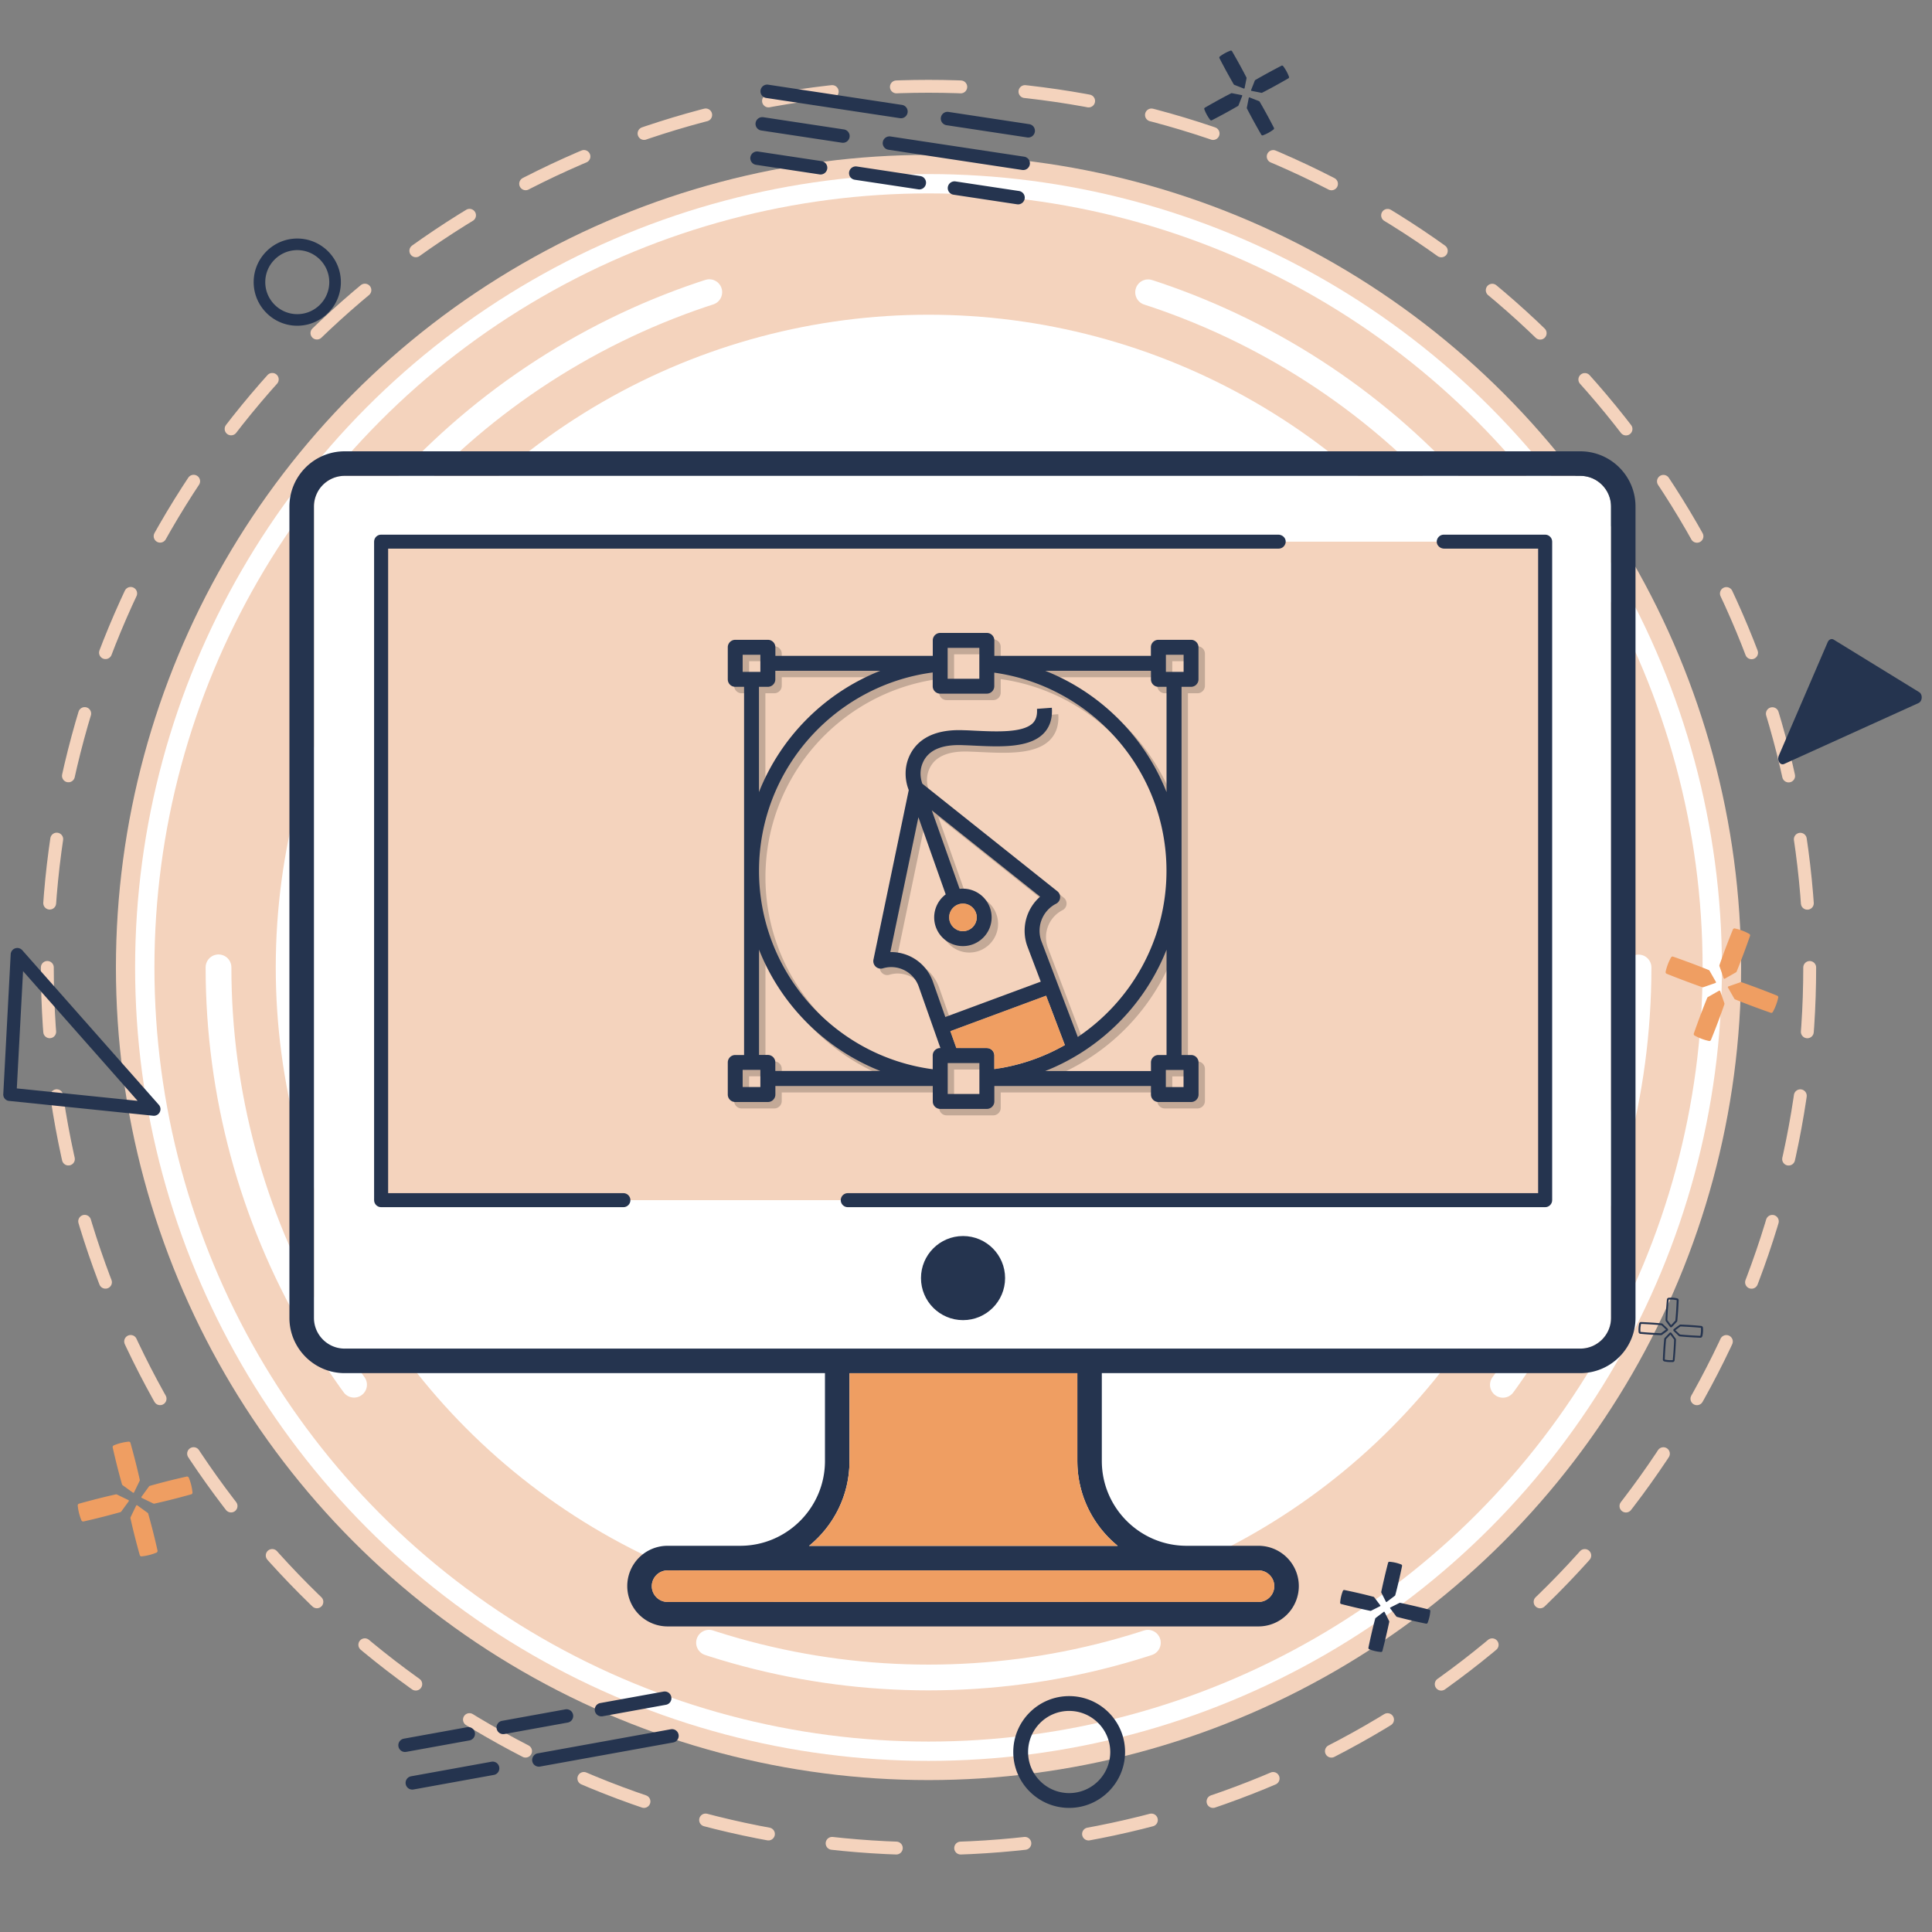
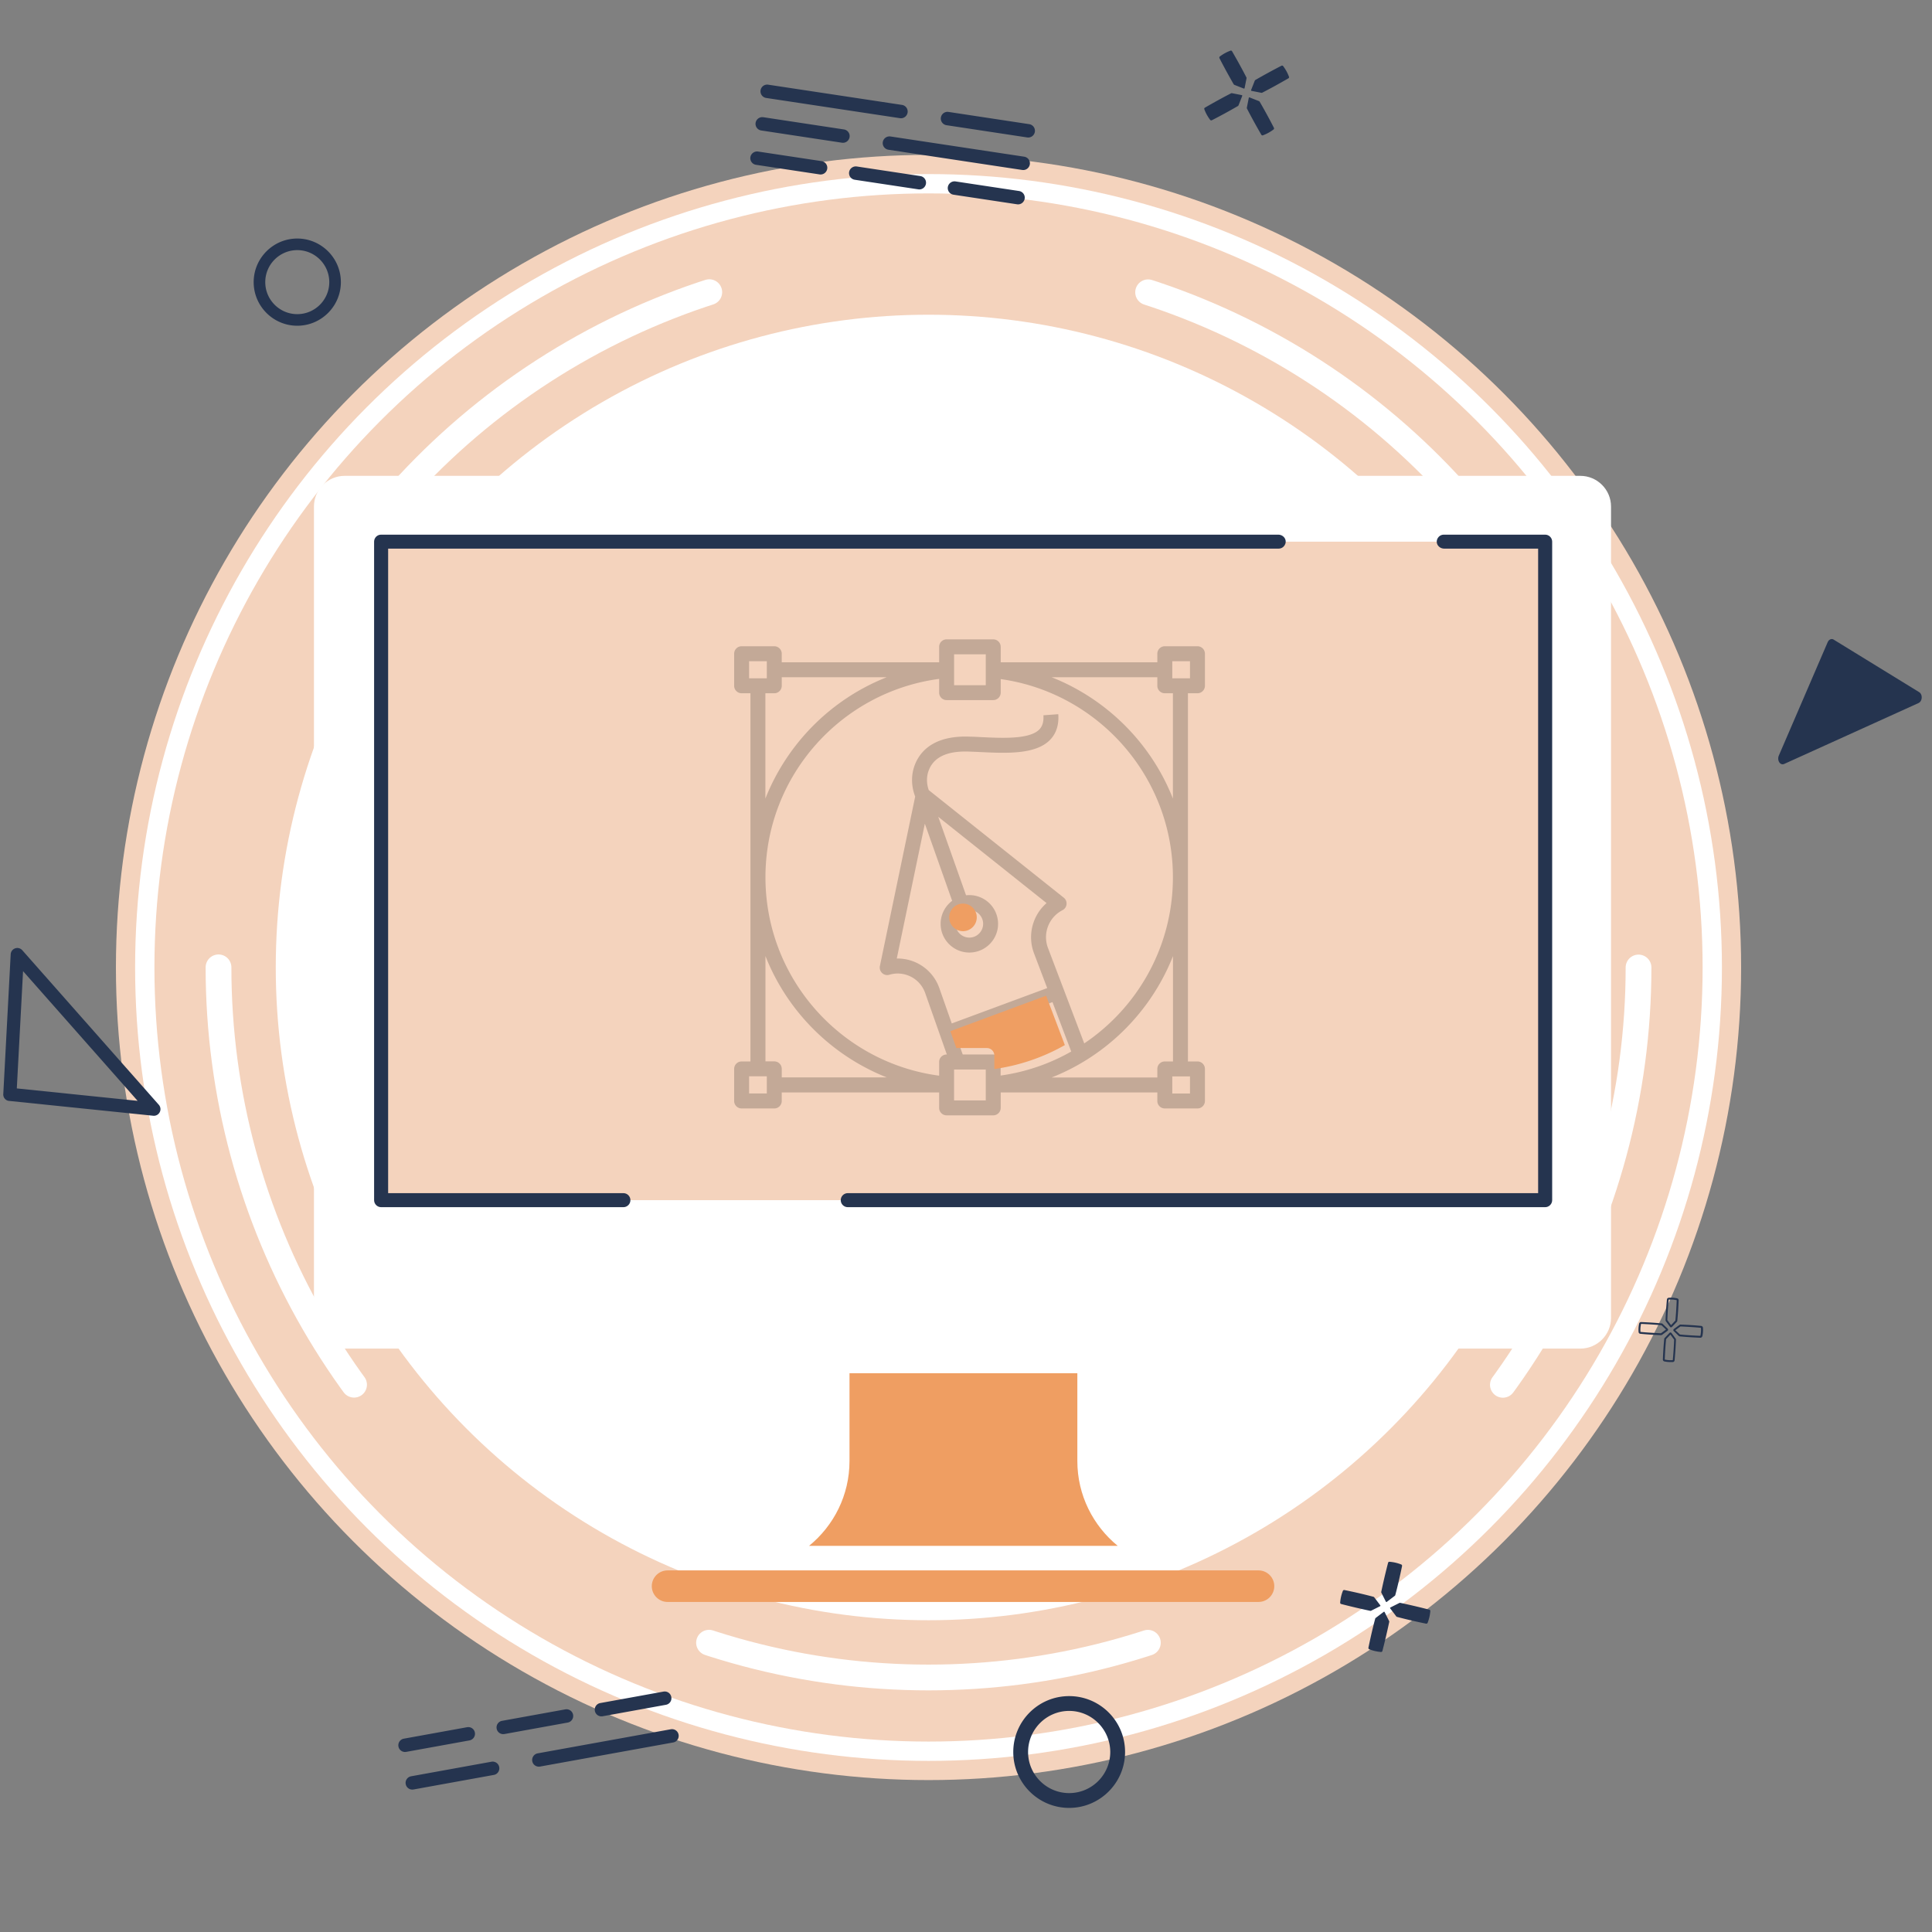
<svg xmlns="http://www.w3.org/2000/svg" version="1.1" id="Layer_1" x="0" y="0" viewBox="0 0 300 300" xml:space="preserve">
  <rect x="0" y="0" width="300" height="300" fill="#808080" stroke="none" />
  <style>.st0{fill:#f4d3bd}.st1{fill:#fff}.st4{fill:#ef9e62}.st5{fill:#25344f}</style>
  <circle class="st0" cx="144.18" cy="150.23" r="126.18" />
  <circle class="st1" cx="144.18" cy="150.23" r="123.2" />
  <circle class="st0" cx="144.18" cy="150.23" r="120.2" />
  <circle class="st1" cx="144.18" cy="150.23" r="101.36" />
  <circle cx="144.18" cy="150.23" r="110.25" style="fill:none;stroke:#fff;stroke-width:4;stroke-linecap:round;stroke-miterlimit:10;stroke-dasharray:69.276,69.276" />
-   <circle cx="144.18" cy="150.23" r="136.83" style="fill:none;stroke:#f4d3bd;stroke-width:2;stroke-linecap:round;stroke-miterlimit:10;stroke-dasharray:9.997,9.997" />
-   <path class="st4" d="M24.46 240.77c.03.13-.04.26-.16.32a8 8 0 0 1-2.31.58c-.13.01-.26-.07-.29-.2-.56-2.01-1.05-3.93-1.44-5.71a.23.23 0 0 1 .02-.18l.86-1.78c.03-.07.12-.09.18-.05l1.6 1.16c.05.04.09.09.1.15.53 1.88 1.01 3.78 1.44 5.71m-6.96-16.01c-.03-.13.04-.26.16-.32a8 8 0 0 1 2.31-.58c.13-.01.26.07.29.2.56 2.01 1.05 3.93 1.44 5.71.02.06.01.12-.02.18l-.86 1.78c-.03.07-.12.09-.18.05l-1.6-1.16a.25.25 0 0 1-.1-.15c-.53-1.88-1.01-3.78-1.44-5.71m-4.53 11.49a.29.29 0 0 1-.32-.16 8 8 0 0 1-.58-2.31c-.01-.13.07-.26.2-.29 2.01-.56 3.93-1.05 5.71-1.44a.23.23 0 0 1 .18.02l1.78.86c.07.03.09.12.05.18l-1.16 1.6c-.04.05-.09.09-.15.1-1.87.52-3.77 1.01-5.71 1.44m16.02-6.97c.13-.03.26.04.32.16a8 8 0 0 1 .58 2.31c.01.13-.07.26-.2.29-2.01.56-3.93 1.05-5.71 1.44a.23.23 0 0 1-.18-.02l-1.78-.86c-.07-.03-.09-.12-.05-.18l1.16-1.6c.04-.05.09-.09.15-.1 1.87-.53 3.77-1.01 5.71-1.44m236.69-67.81c-.05.13-.18.2-.31.17a8 8 0 0 1-2.23-.84c-.12-.07-.17-.21-.12-.33.69-1.97 1.38-3.82 2.07-5.51.02-.06.06-.11.12-.14l1.72-.98c.07-.04.15-.01.18.07l.65 1.87q.03.09 0 .18c-.64 1.84-1.33 3.67-2.08 5.51m3.4-17.13c.05-.13.18-.2.31-.17.79.17 1.53.45 2.23.84.12.07.17.21.12.33-.69 1.97-1.38 3.82-2.07 5.51-.02.06-.06.11-.12.14l-1.72.98c-.07.04-.15.01-.18-.07l-.65-1.87a.28.28 0 0 1 0-.18c.64-1.84 1.33-3.67 2.08-5.51m-10.27 6.87a.27.27 0 0 1-.17-.31c.17-.79.45-1.53.84-2.23.07-.12.21-.17.33-.12 1.97.69 3.82 1.38 5.51 2.07.06.02.11.06.14.12l.98 1.72c.04.07.01.15-.07.18l-1.87.65q-.09.03-.18 0c-1.83-.65-3.67-1.34-5.51-2.08m17.14 3.39c.13.05.2.18.17.31a8 8 0 0 1-.84 2.23c-.07.12-.21.17-.33.12-1.97-.69-3.82-1.38-5.51-2.07a.24.24 0 0 1-.14-.12l-.98-1.72c-.04-.07-.01-.15.07-.18l1.87-.65q.09-.03.18 0c1.83.65 3.67 1.34 5.51 2.08" />
  <path class="st5" d="M214.66 256.36c-.02.1-.12.17-.22.16-.63-.05-1.24-.19-1.82-.42-.1-.04-.15-.14-.13-.25.33-1.6.68-3.12 1.05-4.5a.2.2 0 0 1 .08-.12l1.24-.94c.05-.04.12-.02.14.03l.7 1.39c.02.04.03.09.02.14-.32 1.5-.67 3-1.06 4.51m.88-13.69c.02-.1.12-.17.22-.16.63.05 1.24.19 1.82.42.1.04.15.14.13.25-.33 1.6-.68 3.12-1.05 4.5a.2.2 0 0 1-.08.12l-1.24.94c-.05.04-.12.02-.14-.03l-.7-1.39c-.02-.04-.03-.09-.02-.14.32-1.51.67-3.01 1.06-4.51m-7.28 6.4a.21.21 0 0 1-.16-.22c.05-.63.19-1.24.42-1.82.04-.1.14-.15.25-.13 1.6.33 3.12.68 4.5 1.05a.2.2 0 0 1 .12.08l.94 1.24c.04.05.02.12-.03.14l-1.39.7c-.04.02-.09.03-.14.02-1.51-.32-3.01-.67-4.51-1.06m13.68.88c.1.02.17.12.16.22-.05.63-.19 1.24-.42 1.82-.04.1-.14.15-.25.13-1.6-.33-3.12-.68-4.5-1.05a.2.2 0 0 1-.12-.08l-.94-1.24c-.04-.05-.02-.12.03-.14l1.39-.7c.04-.02.09-.03.14-.02 1.51.32 3.01.67 4.51 1.06M197.81 19.84c.05.09.02.21-.06.27-.5.38-1.05.68-1.64.9-.1.04-.21 0-.26-.1-.82-1.42-1.57-2.78-2.22-4.05-.02-.04-.03-.09-.02-.14l.3-1.52c.01-.06.07-.09.13-.07l1.45.57c.05.02.08.05.11.09.76 1.31 1.5 2.66 2.21 4.05m-8.45-10.8a.216.216 0 0 1 .06-.27c.5-.38 1.05-.68 1.64-.9.1-.04.21 0 .26.1.82 1.42 1.57 2.78 2.22 4.05.02.04.03.09.02.14l-.3 1.52c-.01.06-.07.09-.13.07l-1.45-.57a.24.24 0 0 1-.11-.09 92 92 0 0 1-2.21-4.05m-1.18 9.63c-.09.05-.21.02-.27-.06a6.4 6.4 0 0 1-.9-1.64c-.04-.1 0-.21.1-.26 1.42-.82 2.78-1.57 4.05-2.22.04-.02.09-.03.14-.02l1.52.3c.06.01.09.07.07.13l-.57 1.45c-.02.05-.05.08-.09.11-1.31.76-2.66 1.5-4.05 2.21m10.8-8.46c.09-.05.21-.02.27.06.38.5.68 1.05.9 1.64.04.1 0 .21-.1.26-1.42.82-2.78 1.57-4.05 2.22-.04.02-.09.03-.14.02l-1.52-.3c-.06-.01-.09-.07-.07-.13l.57-1.45c.02-.05.05-.08.09-.11 1.32-.76 2.67-1.5 4.05-2.21M259.4 211.5c-.32 0-.64-.03-.96-.1a.29.29 0 0 1-.23-.3c.05-1.22.12-2.26.21-3.18 0-.06.03-.13.08-.17l.74-.78c.04-.05.1-.07.17-.06.06 0 .12.04.15.09l.63.86c.04.06.06.12.05.19a55 55 0 0 1-.21 3.18c-.01.14-.12.25-.26.27-.12-.01-.25 0-.37 0m-.02-4.27-.67.71c-.09.92-.16 1.96-.21 3.17.41.09.83.12 1.25.09v-.01c.1-1.03.17-2.1.21-3.17zm.09-1.12h-.01c-.06 0-.12-.04-.15-.09l-.63-.86a.26.26 0 0 1-.05-.19c.04-1.07.11-2.14.21-3.18.01-.14.12-.25.26-.27.45-.04.89-.01 1.33.09.14.03.24.16.23.3-.05 1.22-.12 2.26-.21 3.18 0 .06-.03.13-.08.17l-.74.78c-.05.04-.11.07-.16.07m-.01-4.32c-.12 0-.23.01-.35.01v.01c-.1 1.03-.17 2.1-.21 3.17l.58.79.67-.71c.09-.92.16-1.96.21-3.17-.3-.06-.6-.1-.9-.1m-1.55 5.53h-.02c-1.08-.04-2.15-.11-3.18-.21a.3.3 0 0 1-.27-.26c-.04-.45-.01-.89.09-1.33a.3.3 0 0 1 .3-.23c1.22.05 2.26.12 3.18.21.06 0 .13.03.17.08l.78.74c.05.04.07.1.06.17 0 .06-.04.12-.09.16l-.86.63c-.04.02-.1.04-.16.04m-3.09-1.75c-.09.41-.12.83-.09 1.25h.01c1.02.1 2.09.16 3.17.21l.79-.58-.71-.67c-.91-.09-1.95-.15-3.17-.21m9.22 2.15h-.02c-1.22-.05-2.26-.12-3.18-.21-.06 0-.13-.03-.17-.08l-.77-.74c-.05-.04-.07-.1-.06-.17 0-.06.04-.12.09-.16l.86-.63a.25.25 0 0 1 .19-.05c1.08.04 2.15.11 3.18.21.14.01.25.12.27.26.04.45.01.89-.09 1.33-.05.15-.17.24-.3.24m-3.89-1.17.71.67c.92.09 1.96.16 3.17.21.09-.41.12-.83.09-1.25h-.01c-1.02-.1-2.09-.16-3.17-.21zM139.74 18.35l-20.77-3.14a1.04 1.04 0 0 1-.87-1.19c.09-.57.62-.96 1.19-.87l20.77 3.14c.57.09.96.62.87 1.19s-.62.96-1.19.87m19.76 2.99-12.53-1.9c-.57-.09-.96-.62-.87-1.19s.62-.96 1.19-.87l12.53 1.9c.57.09.96.62.87 1.19s-.62.96-1.19.87m-21.23-.15 20.77 3.14c.57.09.96.62.87 1.19s-.62.96-1.19.87l-20.77-3.14c-.57-.09-.96-.62-.87-1.19s.63-.95 1.19-.87m10.1 6.98 9.87 1.49c.57.09.96.62.87 1.19s-.62.96-1.19.87l-9.87-1.49a1.04 1.04 0 0 1-.87-1.19c.09-.56.62-.95 1.19-.87m-15.33-2.32 9.87 1.49c.57.09.96.62.87 1.19s-.62.96-1.19.87l-9.87-1.49a1.04 1.04 0 0 1-.87-1.19c.09-.56.62-.95 1.19-.87m-15.33-2.32 9.87 1.49c.57.09.96.62.87 1.19s-.62.96-1.19.87l-9.87-1.49a1.04 1.04 0 0 1-.87-1.19c.09-.56.63-.95 1.19-.87m.81-5.33 12.53 1.9c.57.09.96.62.87 1.19s-.62.96-1.19.87l-12.53-1.9a1.04 1.04 0 0 1-.87-1.19c.09-.56.62-.95 1.19-.87M83.49 272.26l20.67-3.74c.57-.1 1.11.27 1.21.84s-.27 1.11-.84 1.21l-20.67 3.74c-.57.1-1.11-.27-1.21-.84-.1-.56.28-1.11.84-1.21m-19.65 3.56 12.47-2.26c.57-.1 1.11.27 1.21.84s-.27 1.11-.84 1.21l-12.47 2.26c-.57.1-1.11-.27-1.21-.84-.11-.56.27-1.11.84-1.21m9.06-5.57-9.82 1.78c-.57.1-1.11-.27-1.21-.84s.27-1.11.84-1.21l9.82-1.78c.57-.1 1.11.27 1.21.84.1.56-.27 1.1-.84 1.21m15.25-2.77-9.82 1.78c-.57.1-1.11-.27-1.21-.84s.27-1.11.84-1.21l9.82-1.78c.57-.1 1.11.27 1.21.84s-.27 1.11-.84 1.21m15.25-2.76-9.82 1.78c-.57.1-1.11-.27-1.21-.84s.27-1.11.84-1.21l9.82-1.78c.57-.1 1.11.27 1.21.84.11.57-.27 1.11-.84 1.21M.51 170.05a.4.4 0 0 1 0-.16l1.15-21.71a1.03 1.03 0 0 1 1.8-.63l21.2 24c.28.32.34.78.14 1.15-.19.38-.6.6-1.02.55l-22.36-2.3c-.48-.03-.86-.42-.91-.9m3.07-19.25-.97 18.21 18.76 1.93zm294.82-42.45c-.02.37-.21.69-.49.82l-20.87 9.46c-.28.12-.58.02-.76-.27s-.21-.69-.07-1.02l7.59-17.62c.17-.39.52-.57.83-.45.03.01.07.03.1.05l13.28 8.16c.26.16.41.5.39.87M166.02 280.73c-4.79 0-8.68-3.89-8.68-8.68s3.89-8.68 8.68-8.68 8.68 3.89 8.68 8.68c0 4.78-3.9 8.68-8.68 8.68m0-15.06c-3.52 0-6.38 2.86-6.38 6.38s2.86 6.38 6.38 6.38 6.38-2.86 6.38-6.38c-.01-3.52-2.87-6.38-6.38-6.38M46.16 50.58c-3.73 0-6.77-3.04-6.77-6.77s3.04-6.77 6.77-6.77 6.77 3.04 6.77 6.77-3.04 6.77-6.77 6.77m0-11.74c-2.74 0-4.97 2.23-4.97 4.97s2.23 4.97 4.97 4.97 4.97-2.23 4.97-4.97-2.23-4.97-4.97-4.97" />
  <path class="st1" d="M250.16 78.66v125.98c0 2.63-2.14 4.77-4.77 4.77H53.52c-2.63 0-4.77-2.14-4.77-4.77V78.66c0-2.63 2.14-4.77 4.77-4.77h191.87c2.63 0 4.77 2.14 4.77 4.77" />
  <path class="st0" d="M59.08 84.11h180.75v102.25H59.08z" />
  <path class="st5" d="M60.27 185.27H96.8c.6 0 1.09.49 1.09 1.09s-.49 1.09-1.09 1.09H59.18c-.6 0-1.09-.49-1.09-1.09V84.11c0-.6.48-1.09 1.09-1.09h139.31c.51 0 .99.33 1.12.82.1.4-.04.78-.29 1.03-.2.2-.47.32-.77.32H60.27zM241.02 84.11v102.25c0 .6-.49 1.09-1.09 1.09H131.64c-.6 0-1.09-.49-1.09-1.09s.49-1.09 1.09-1.09h107.2V85.19h-14.59c-.51 0-.99-.33-1.12-.82-.1-.4.04-.78.29-1.03.2-.2.47-.32.77-.32h15.74c.6 0 1.09.49 1.09 1.09" />
-   <path class="st5" d="M245.39 70.08H53.52c-4.74 0-8.58 3.85-8.58 8.58v125.98c0 4.73 3.85 8.58 8.58 8.58h74.58v13.64c0 7.26-5.91 13.17-13.17 13.17h-11.27a6.26 6.26 0 0 0-6.26 6.26 6.27 6.27 0 0 0 6.26 6.26h91.76a6.27 6.27 0 0 0 6.26-6.26c0-.87-.18-1.7-.5-2.45a6.27 6.27 0 0 0-5.76-3.81h-11.16c-7.26 0-13.17-5.91-13.17-13.17v-13.64h74.29c4.73 0 8.58-3.85 8.58-8.58V78.66c.01-4.73-3.84-8.58-8.57-8.58m-49.97 173.77c1.35 0 2.45 1.1 2.45 2.45s-1.1 2.45-2.45 2.45h-91.76c-1.35 0-2.45-1.1-2.45-2.45s1.1-2.45 2.45-2.45zm-21.86-3.81h-47.93c3.83-3.12 6.28-7.86 6.28-13.17v-13.64h35.38v13.64c0 5.3 2.45 10.05 6.27 13.17m76.6-35.4c0 2.63-2.14 4.77-4.77 4.77H53.52c-2.63 0-4.77-2.14-4.77-4.77V78.66c0-2.63 2.14-4.77 4.77-4.77h191.87c2.63 0 4.77 2.14 4.77 4.77z" />
  <path class="st4" d="M197.87 246.3c0 1.35-1.1 2.45-2.45 2.45h-91.76c-1.35 0-2.45-1.1-2.45-2.45s1.1-2.45 2.45-2.45h91.76c1.35 0 2.45 1.1 2.45 2.45m-24.31-6.26h-47.93c3.83-3.12 6.28-7.86 6.28-13.17v-13.64h35.38v13.64c0 5.3 2.45 10.05 6.27 13.17" />
-   <circle class="st5" cx="149.54" cy="198.46" r="6.53" />
  <path d="M185.94 107.65c.64 0 1.16-.52 1.16-1.16v-4.98c0-.64-.52-1.16-1.16-1.16h-5.07c-.64 0-1.16.52-1.16 1.16v1.33h-24.32v-2.4c0-.64-.52-1.16-1.16-1.16h-7.24c-.64 0-1.16.52-1.16 1.16v2.4h-24.44v-1.33c0-.64-.52-1.16-1.16-1.16h-5.07c-.64 0-1.16.52-1.16 1.16v4.98c0 .64.52 1.16 1.16 1.16h1.37v57.17h-1.37c-.64 0-1.16.52-1.16 1.16v4.98c0 .64.52 1.16 1.16 1.16h5.07c.64 0 1.16-.52 1.16-1.16v-1.33h24.44v2.4c0 .64.52 1.16 1.16 1.16h7.24c.64 0 1.16-.52 1.16-1.16v-2.4h24.32v1.33c0 .64.52 1.16 1.16 1.16h5.07c.64 0 1.16-.52 1.16-1.16v-4.98c0-.64-.52-1.16-1.16-1.16h-1.48v-57.17zm-6.23-2.49v1.33c0 .64.52 1.16 1.16 1.16h1.26V124c-3.39-8.59-10.25-15.44-18.84-18.84zm-31.56-3.56h4.92v4.8h-4.92zm-26.76 4.89v-1.33h16.3c-8.59 3.39-15.44 10.25-18.84 18.84v-16.35h1.37c.65 0 1.17-.52 1.17-1.16m-5.07-1.16v-2.66h2.75v2.66zm2.75 64.46h-2.75v-2.66h2.75zm2.32-2.49v-1.33c0-.64-.52-1.16-1.16-1.16h-1.37v-16.35c3.39 8.59 10.25 15.44 18.84 18.84zm25.6-3.56c-.64 0-1.16.52-1.16 1.16v2.13c-15.2-2.01-26.97-15.06-26.97-30.81s11.77-28.79 26.97-30.8v2.13c0 .64.52 1.16 1.16 1.16h7.24c.64 0 1.16-.52 1.16-1.16v-2.1c15.09 2.12 26.74 15.11 26.74 30.77 0 10.74-5.47 20.22-13.77 25.8l-5.63-14.82c-.85-2.25.12-4.77 2.26-5.87.35-.18.59-.53.62-.92.04-.39-.12-.78-.43-1.02l-20.96-16.7c-.38-1.07-.37-2.2.04-3.18.83-2.01 2.94-2.95 6.31-2.8.54.02 1.09.04 1.66.07 4.02.19 8.58.41 10.82-1.89.97-1 1.4-2.34 1.28-3.99l-2.31.17c.07.97-.14 1.69-.63 2.2-1.52 1.55-5.69 1.35-9.05 1.19-.58-.03-1.15-.06-1.68-.07-5.52-.24-7.7 2.17-8.55 4.24-.62 1.51-.65 3.23-.08 4.84l.08.22-5.48 26.32c-.08.4.05.81.35 1.09s.73.38 1.12.26c2.31-.69 4.75.55 5.56 2.83l3.37 9.56h-.04zm-1.14-10.33a6.86 6.86 0 0 0-6.6-4.57l4.36-20.94 4.24 11.98a4.47 4.47 0 0 0-1.79 3.57c0 2.46 2 4.46 4.46 4.46s4.46-2 4.46-4.46a4.464 4.464 0 0 0-4.97-4.43l-4.32-12.19 16.82 13.4a7.05 7.05 0 0 0-1.95 7.8l2.05 5.4-14.82 5.49zm2.53-9.96c0-1.18.96-2.14 2.14-2.14s2.14.96 2.14 2.14-.96 2.14-2.14 2.14-2.14-.96-2.14-2.14m4.69 27.42h-4.92v-4.8h4.92zm1.16-7.13h-4.74l-.93-2.62 14.87-5.51 2.91 7.67a30.7 30.7 0 0 1-10.96 3.73v-2.1c.01-.65-.5-1.17-1.15-1.17m25.48 2.24v1.33H163.3c8.59-3.39 15.44-10.25 18.84-18.84v16.35h-1.26c-.65 0-1.17.52-1.17 1.16m5.07 1.16v2.66h-2.75v-2.66zm-2.75-61.81v-2.66h2.75v2.66z" style="opacity:.2" />
-   <path class="st5" d="M184.94 106.65c.64 0 1.16-.52 1.16-1.16v-4.98c0-.64-.52-1.16-1.16-1.16h-5.07c-.64 0-1.16.52-1.16 1.16v1.33H154.4v-2.4c0-.64-.52-1.16-1.16-1.16H146c-.64 0-1.16.52-1.16 1.16v2.4H120.4v-1.33c0-.64-.52-1.16-1.16-1.16h-5.07c-.64 0-1.16.52-1.16 1.16v4.98c0 .64.52 1.16 1.16 1.16h1.37v57.17h-1.37c-.64 0-1.16.52-1.16 1.16v4.98c0 .64.52 1.16 1.16 1.16h5.07c.64 0 1.16-.52 1.16-1.16v-1.33h24.44v2.4c0 .64.52 1.16 1.16 1.16h7.24c.64 0 1.16-.52 1.16-1.16v-2.4h24.32v1.33c0 .64.52 1.16 1.16 1.16h5.07c.64 0 1.16-.52 1.16-1.16v-4.98c0-.64-.52-1.16-1.16-1.16h-1.48v-57.17zm-6.22-2.49v1.33c0 .64.52 1.16 1.16 1.16h1.26V123c-3.39-8.59-10.25-15.44-18.84-18.84zm-31.57-3.56h4.92v4.8h-4.92zm-26.76 4.89v-1.33h16.3c-8.59 3.39-15.44 10.25-18.84 18.84v-16.35h1.37c.65 0 1.17-.52 1.17-1.16m-5.07-1.16v-2.66h2.75v2.66zm2.75 64.46h-2.75v-2.66h2.75zm2.32-2.49v-1.33c0-.64-.52-1.16-1.16-1.16h-1.37v-16.35c3.39 8.59 10.25 15.44 18.84 18.84zm25.6-3.56c-.64 0-1.16.52-1.16 1.16v2.13c-15.2-2.01-26.97-15.06-26.97-30.81s11.77-28.79 26.97-30.8v2.13c0 .64.52 1.16 1.16 1.16h7.24c.64 0 1.16-.52 1.16-1.16v-2.1c15.09 2.12 26.74 15.11 26.74 30.77 0 10.74-5.47 20.22-13.77 25.8l-5.63-14.82c-.85-2.25.12-4.77 2.26-5.87.35-.18.59-.53.62-.92.04-.39-.12-.78-.43-1.02l-20.96-16.7c-.38-1.07-.37-2.2.04-3.18.83-2.01 2.94-2.95 6.31-2.8.54.02 1.09.04 1.66.07 4.02.19 8.58.41 10.82-1.89.97-1 1.4-2.34 1.28-3.99l-2.31.17c.07.97-.14 1.69-.63 2.2-1.52 1.55-5.69 1.35-9.05 1.19-.58-.03-1.15-.06-1.68-.07-5.52-.24-7.7 2.17-8.55 4.24-.62 1.51-.65 3.23-.08 4.84l.08.22-5.48 26.32c-.08.4.05.81.35 1.09s.73.38 1.12.26c2.31-.69 4.75.55 5.56 2.83l3.37 9.56h-.04zm-1.14-10.33a6.86 6.86 0 0 0-6.6-4.57l4.36-20.94 4.24 11.98a4.47 4.47 0 0 0-1.79 3.57c0 2.46 2 4.46 4.46 4.46s4.46-2 4.46-4.46a4.464 4.464 0 0 0-4.97-4.43l-4.32-12.19 16.82 13.4a7.05 7.05 0 0 0-1.95 7.8l2.05 5.4-14.82 5.49zm2.53-9.96c0-1.18.96-2.14 2.14-2.14s2.14.96 2.14 2.14-.96 2.14-2.14 2.14-2.14-.96-2.14-2.14m4.7 27.42h-4.92v-4.8h4.92zm1.16-7.13h-4.74l-.93-2.62 14.87-5.51 2.91 7.67a30.7 30.7 0 0 1-10.96 3.73v-2.1c.01-.65-.51-1.17-1.15-1.17m25.48 2.24v1.33H162.3c8.59-3.39 15.44-10.25 18.84-18.84v16.35h-1.26c-.64 0-1.16.52-1.16 1.16m5.06 1.16v2.66h-2.75v-2.66zm-2.74-61.81v-2.66h2.75v2.66z" />
  <path class="st4" d="M154.4 166v-2.1c0-.64-.52-1.16-1.16-1.16h-4.74l-.93-2.62 14.87-5.51 2.91 7.67A30.8 30.8 0 0 1 154.4 166m-2.73-23.55c0 1.18-.96 2.14-2.14 2.14s-2.14-.96-2.14-2.14.96-2.14 2.14-2.14 2.14.96 2.14 2.14" />
</svg>